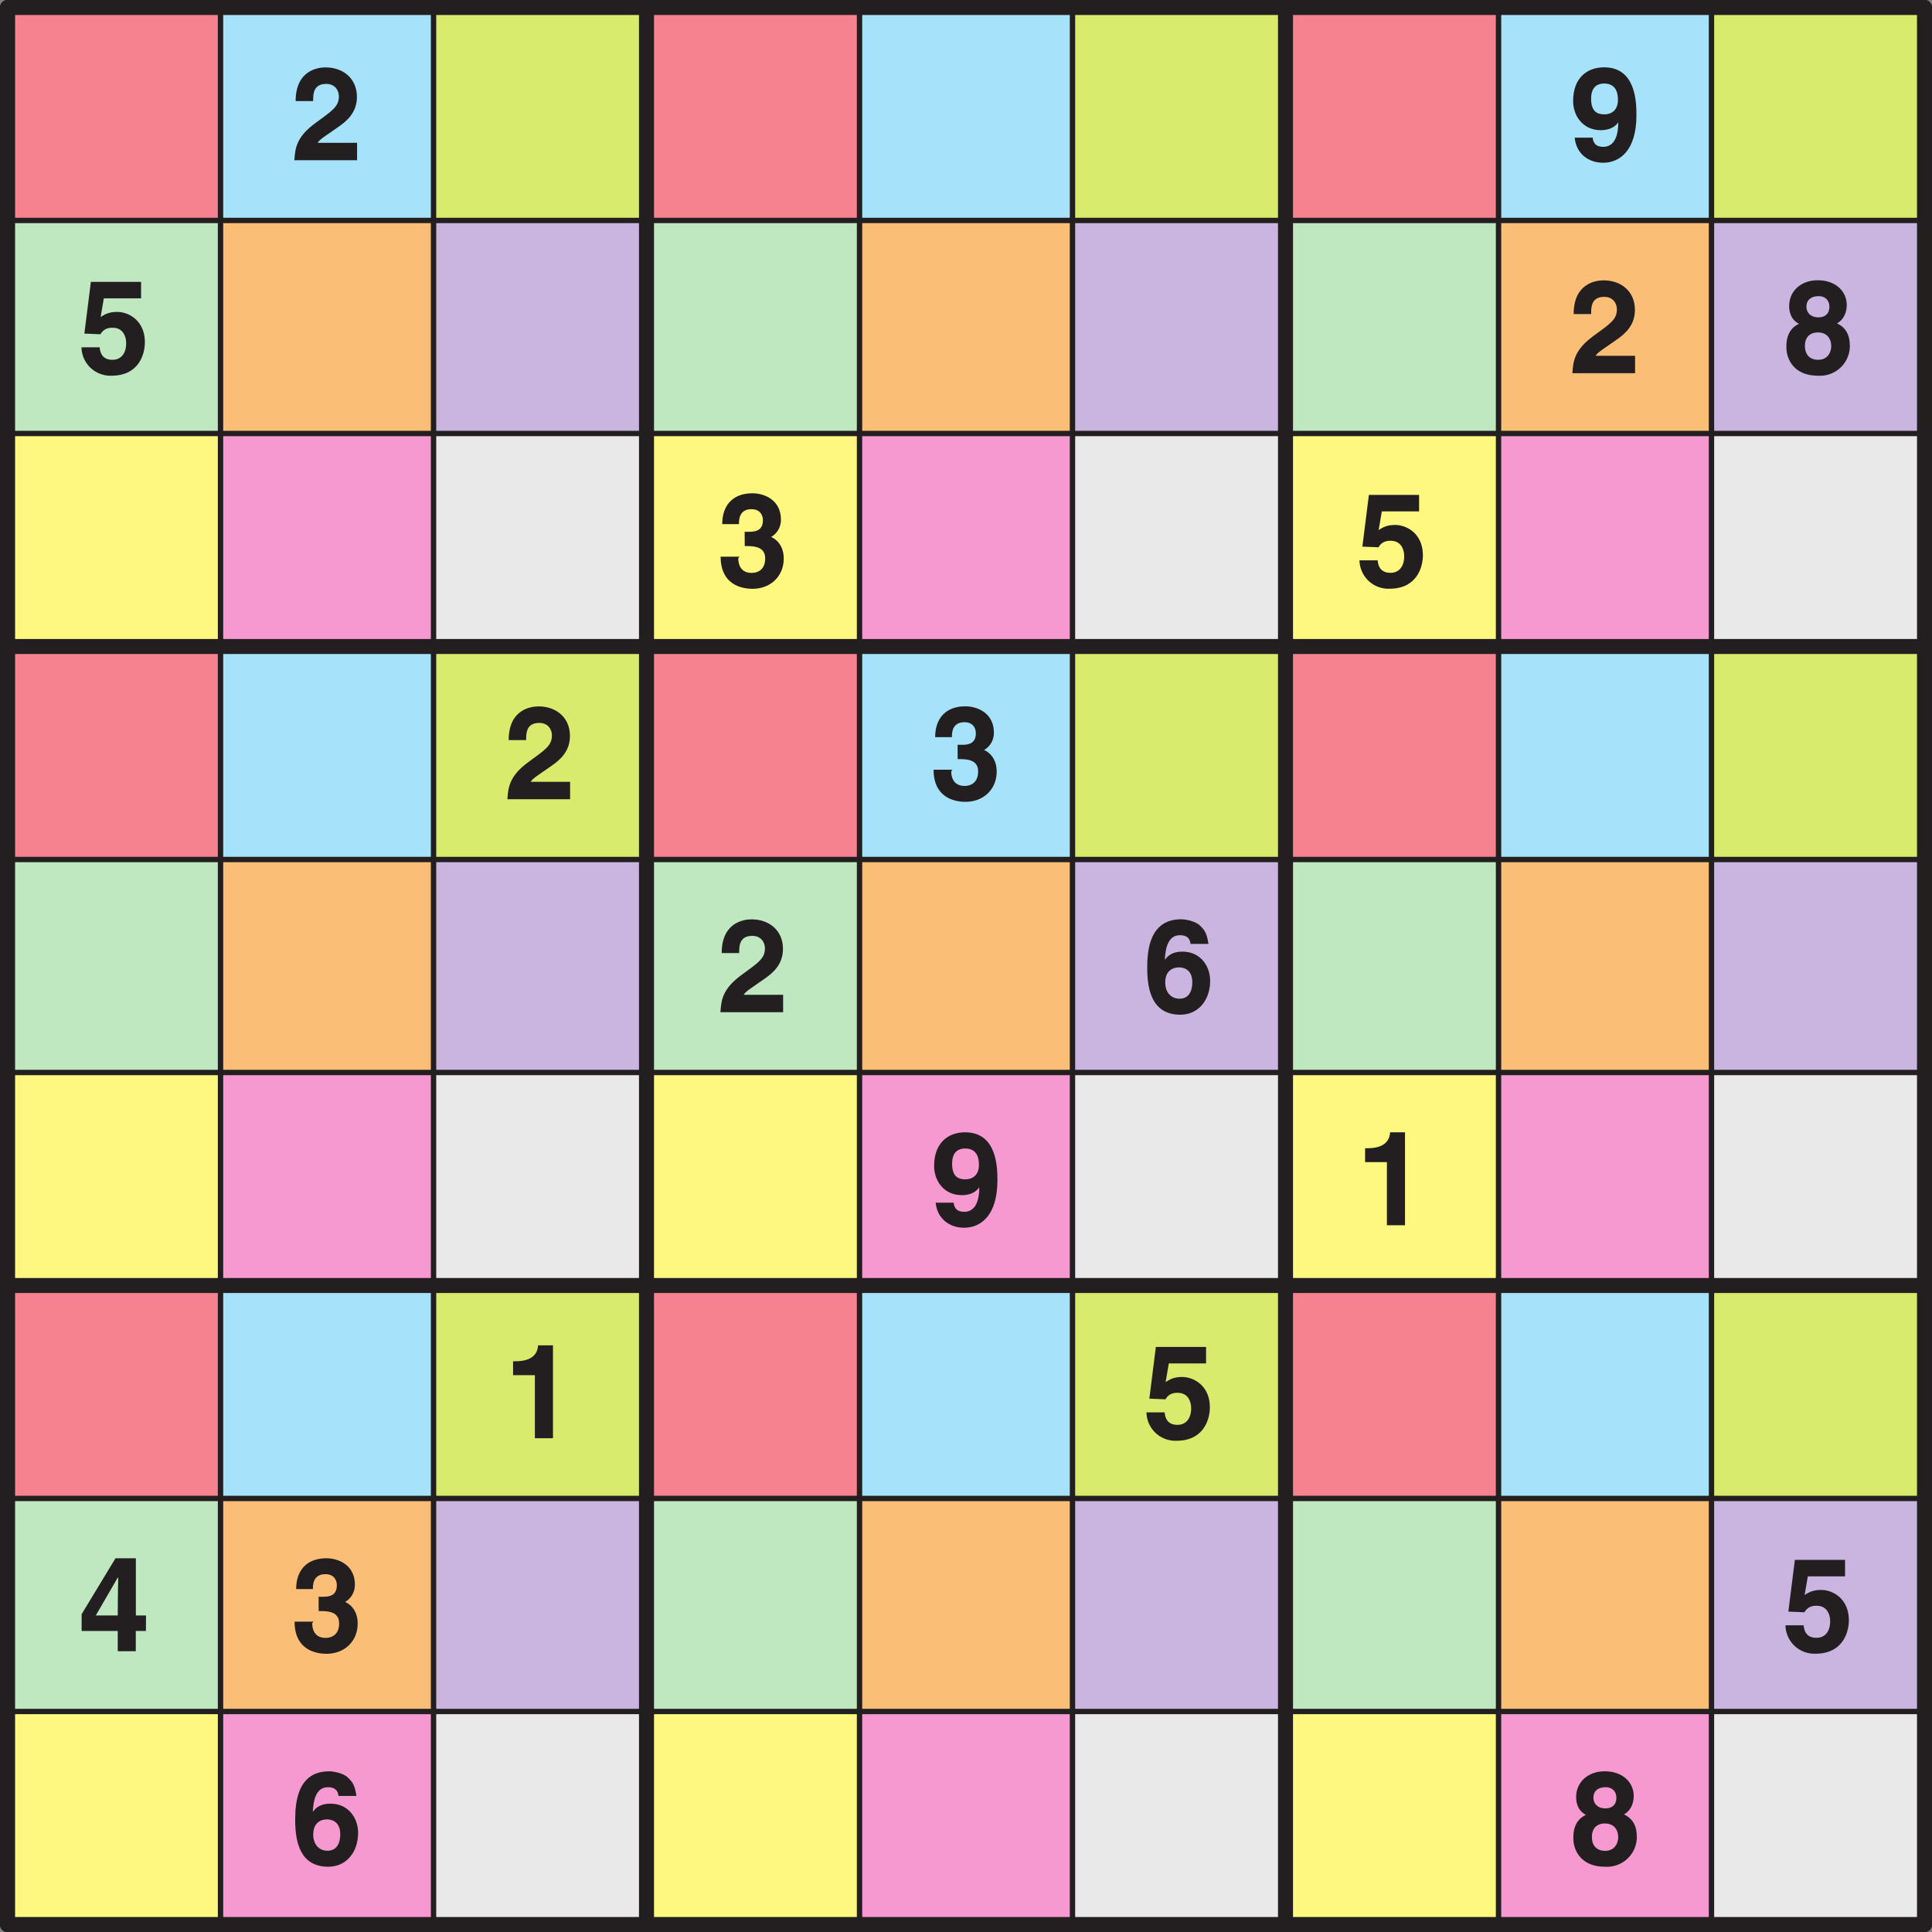
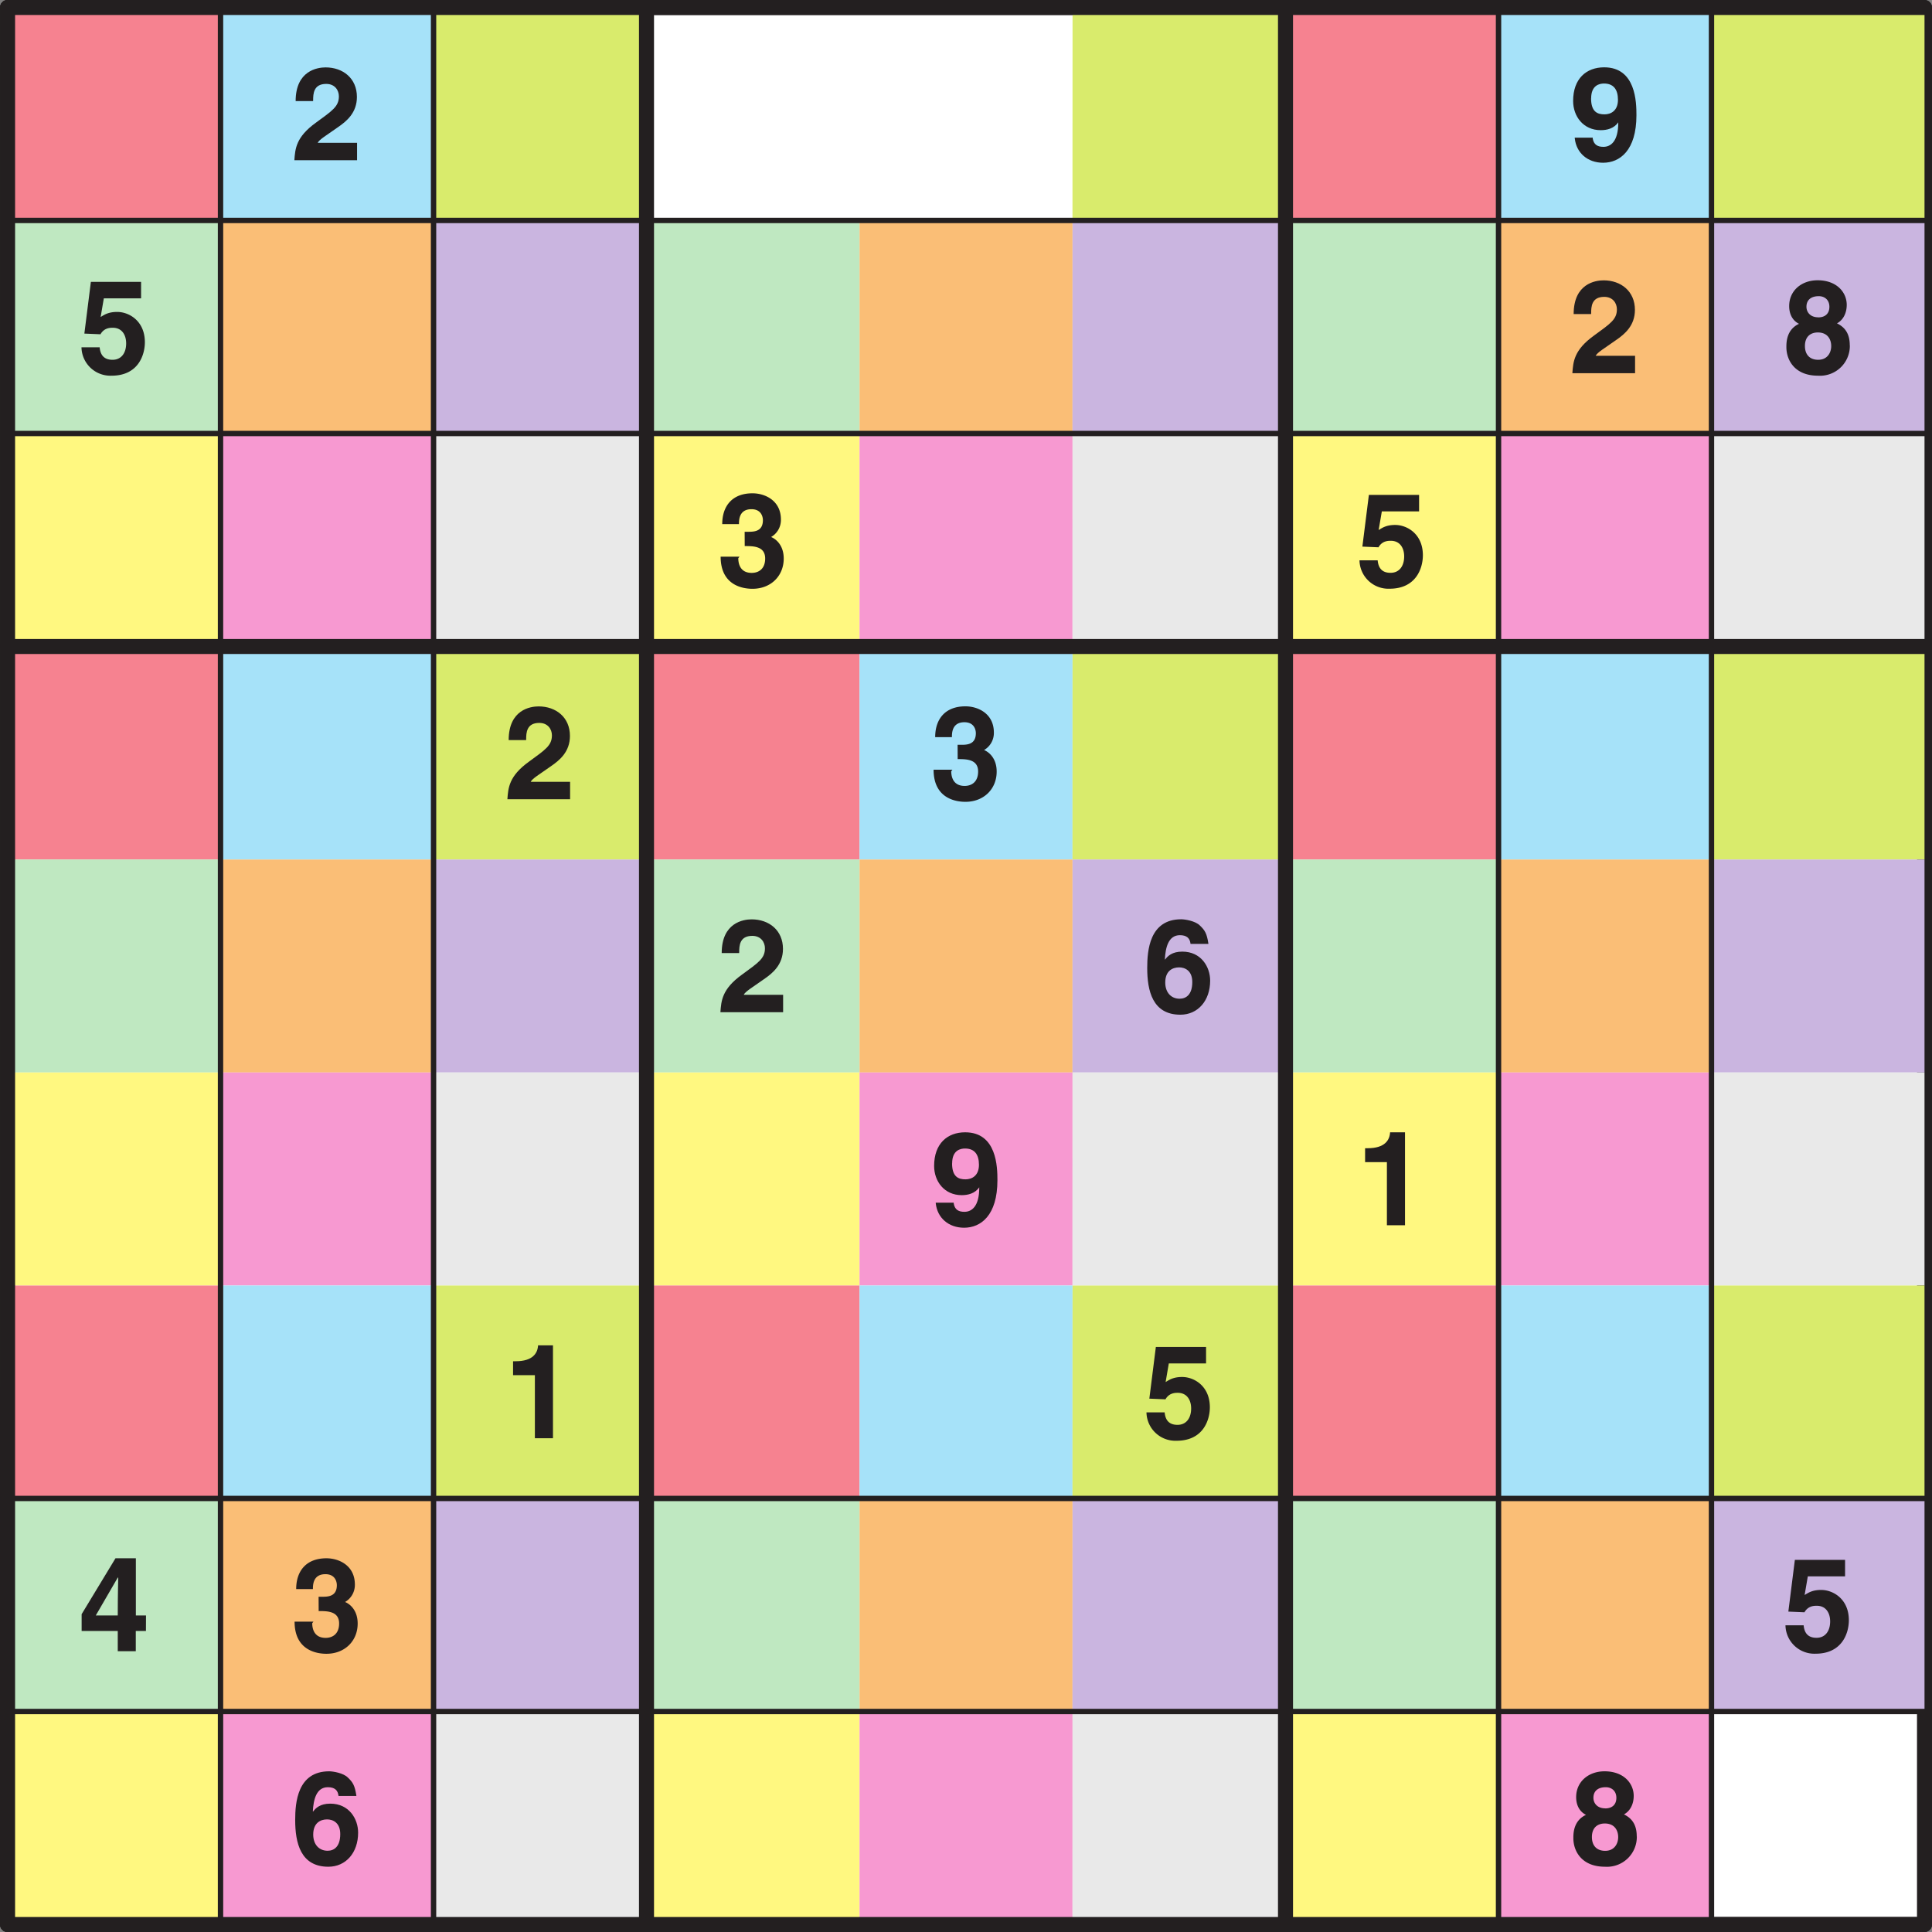
<svg xmlns="http://www.w3.org/2000/svg" xmlns:xlink="http://www.w3.org/1999/xlink" width="340.16" height="340.16" viewBox="0 0 255.119 255.119">
  <rect x="0" y="0" width="255.119" height="255.119" fill="#808080" stroke="none" />
  <defs>
    <symbol overflow="visible" id="j">
      <path d="M2.9-7.9c0-.88.05-2.18 1.73-2.18 1.15 0 1.67.85 1.67 1.64 0 1.36-.88 1.9-3.05 3.49C.62-3.05.53-1.5.42 0H8.7v-2.3h-5.2c.23-.45 1.07-.93 2.67-2.06 1.17-.8 2.51-1.92 2.51-4 0-2.45-1.83-3.9-4.14-3.9-1.08 0-3.95.43-3.95 4.45h2.3zm0 0" />
    </symbol>
    <symbol overflow="visible" id="k">
      <path d="M2.9-8.17c0-1.74 1.1-1.96 1.7-1.96 1.24 0 1.84.77 1.84 2.15 0 1.43-.92 1.92-1.77 1.92-.89 0-1.78-.28-1.78-2.11zM.74-2.87C.95-.96 2.44.33 4.48.33c2.2 0 4.4-1.61 4.4-6.28 0-1.7-.07-6.32-4.26-6.32-2.35 0-4.1 1.49-4.1 4.44 0 2.03 1.34 3.86 3.65 3.86.81 0 1.75-.22 2.3-1.03l.01.03c0 2.47-.98 3.2-1.96 3.2-.74 0-1.27-.26-1.41-1.09v-.12H.73zm0 0" />
    </symbol>
    <symbol overflow="visible" id="l">
      <path d="M3.4-9.88h4.9v-2.18H1.67L.81-5.23l2.13.09C3.42-6 4.24-6 4.56-6c1.25 0 1.77 1 1.77 2.06 0 1.3-.66 2.17-1.8 2.17-1.06 0-1.6-.56-1.7-1.65H.43A3.82 3.82 0 0 0 4.4.33c3.56 0 4.4-2.78 4.4-4.42 0-2.79-2.06-4-3.66-4-1.18 0-1.72.39-2.18.67l.42-2.46zm0 0" />
    </symbol>
    <symbol overflow="visible" id="m">
      <path d="M4.75-7.38c-1.03 0-1.55-.67-1.55-1.39 0-.87.57-1.4 1.63-1.4.76 0 1.4.48 1.4 1.4 0 .88-.54 1.4-1.48 1.4zm4.17 3.7c0-1.55-.65-2.4-1.69-2.9.85-.45 1.29-1.4 1.29-2.44 0-1.67-1.33-3.25-3.85-3.25-2.1 0-3.75 1.35-3.75 3.41 0 1.13.5 1.95 1.3 2.34C.55-5.75.55-4.05.55-3.44.55-1.78 1.6.33 4.73.33a3.94 3.94 0 0 0 4.2-4zm-2.45.1c0 .85-.49 1.81-1.72 1.81C3.65-1.77 3-2.44 3-3.59c0-1.32.83-1.79 1.7-1.79 1.33 0 1.77.96 1.77 1.8zm0 0" />
    </symbol>
    <symbol overflow="visible" id="n">
      <path d="M3.63-5.3c1.1 0 2.7-.01 2.7 1.64 0 1.35-.83 1.9-1.78 1.9-1.61 0-1.77-1.36-1.77-1.94l.16-.2H.45C.45-.01 3.52.34 4.65.34c2.44 0 4.13-1.7 4.13-3.99 0-2.06-1.39-2.8-1.83-2.9v.14A2.6 2.6 0 0 0 8.41-8.8c0-2.54-2.13-3.47-3.75-3.47-2.72 0-4 1.72-4 4.07h2.21c0-.52 0-1.97 1.65-1.97 1.3 0 1.51 1.01 1.51 1.45 0 1.58-1.31 1.53-2.03 1.53h-.38zm0 0" />
    </symbol>
    <symbol overflow="visible" id="o">
      <path d="M8.6-9.1c-.2-1.28-.44-1.71-1.12-2.35-.59-.6-1.96-.82-2.46-.82-4.2 0-4.49 4.13-4.49 6.43 0 3.01.7 6.17 4.38 6.17 2.32 0 3.93-1.86 3.93-4.5C8.84-5.97 7.66-8 5.16-8c-1.35 0-1.94.6-2.27 1.05L2.86-7c.08-1.48.44-3.17 1.98-3.17.9 0 1.33.39 1.41 1.15h2.36zM6.48-3.98c0 1.64-.8 2.2-1.67 2.2-1.14 0-1.9-.84-1.9-2.14 0-1.51.93-2 1.83-2 .75 0 1.74.41 1.74 1.94zm0 0" />
    </symbol>
    <symbol overflow="visible" id="p">
      <path d="M1.17-8.33h2.88V0h2.39v-12.27H4.47c-.05 1-.66 2.1-2.95 2.1h-.35zm0 0" />
    </symbol>
    <symbol overflow="visible" id="q">
      <path d="M2.22-4.55l3-5.17h.06c0 .3-.06 2.19-.06 5H2.3zm6.73-.17H7.61v-7.55H4.92L.45-4.89v2.22h4.77V0H7.6v-2.67h1.34zm0 0" />
    </symbol>
    <clipPath id="a">
      <path d="M0 0h255.12v255.12H0zm0 0" />
    </clipPath>
    <clipPath id="b">
      <path d="M0 0h2v255.12H0zm0 0" />
    </clipPath>
    <clipPath id="c">
      <path d="M0 0h255.12v2H0zm0 0" />
    </clipPath>
    <clipPath id="d">
      <path d="M84 0h3v255.12h-3zm0 0" />
    </clipPath>
    <clipPath id="e">
      <path d="M0 84h255.12v3H0zm0 0" />
    </clipPath>
    <clipPath id="f">
      <path d="M168 0h3v255.12h-3zm0 0" />
    </clipPath>
    <clipPath id="g">
-       <path d="M0 168h255.12v3H0zm0 0" />
-     </clipPath>
+       </clipPath>
    <clipPath id="h">
      <path d="M253 0h2.12v255.12H253zm0 0" />
    </clipPath>
    <clipPath id="i">
      <path d="M0 253h255.12v2.12H0zm0 0" />
    </clipPath>
  </defs>
  <path d="M1 .99h253.13v253.13H.99zm0 0" fill="#fff" />
  <g clip-path="url(#a)">
    <path d="M1 .99h253.13v253.14H.99zm0 0" fill="none" stroke-width="1.984" stroke-linecap="round" stroke-linejoin="round" stroke="#231f20" stroke-miterlimit="10" />
  </g>
  <path d="M1 .99h28.12V29.1H.99zm0 0" fill="#f68290" />
  <path d="M29.12.99h28.13V29.1H29.12zm0 0" fill="#a6e2f9" />
  <path d="M57.25.99h28.12V29.1H57.25zm0 0" fill="#d9eb6c" />
-   <path d="M85.37.99h28.13V29.1H85.37zm0 0" fill="#f68290" />
-   <path d="M113.5.99h28.13V29.1H113.5zm0 0" fill="#a6e2f9" />
+   <path d="M113.5.99V29.1H113.5zm0 0" fill="#a6e2f9" />
  <path d="M141.63.99h28.12V29.1h-28.13zm0 0" fill="#d9eb6c" />
  <path d="M169.75.99h28.13V29.1h-28.13zm0 0" fill="#f68290" />
  <path d="M197.88.99H226V29.1h-28.12zm0 0" fill="#a6e2f9" />
  <path d="M226 .99h28.13V29.1H226zm0 0" fill="#d9eb6c" />
  <path d="M1 29.11h28.12v28.13H.99zm0 0" fill="#bfe8c1" />
  <path d="M29.12 29.11h28.13v28.13H29.12zm0 0" fill="#fabe76" />
  <path d="M57.25 29.11h28.12v28.13H57.25zm0 0" fill="#cab5e0" />
  <path d="M85.37 29.11h28.13v28.13H85.37zm0 0" fill="#bfe8c1" />
  <path d="M113.5 29.11h28.13v28.13H113.5zm0 0" fill="#fabe76" />
  <path d="M141.63 29.11h28.12v28.13h-28.13zm0 0" fill="#cab5e0" />
  <path d="M169.75 29.11h28.13v28.13h-28.13zm0 0" fill="#bfe8c1" />
  <path d="M197.88 29.11H226v28.13h-28.12zm0 0" fill="#fabe76" />
  <path d="M226 29.11h28.13v28.13H226zm0 0" fill="#cab5e0" />
  <path d="M1 57.24h28.12v28.13H.99zm0 0" fill="#fff880" />
  <path d="M29.12 57.24h28.13v28.13H29.12zm0 0" fill="#f799d1" />
  <path d="M57.25 57.24h28.12v28.13H57.25zm0 0" fill="#e9e9e9" />
  <path d="M85.37 57.24h28.13v28.13H85.37zm0 0" fill="#fff880" />
  <path d="M113.5 57.24h28.13v28.13H113.5zm0 0" fill="#f799d1" />
  <path d="M141.63 57.24h28.12v28.13h-28.13zm0 0" fill="#e9e9e9" />
  <path d="M169.75 57.24h28.13v28.13h-28.13zm0 0" fill="#fff880" />
  <path d="M197.88 57.24H226v28.13h-28.12zm0 0" fill="#f799d1" />
  <path d="M226 57.24h28.13v28.13H226zm0 0" fill="#e9e9e9" />
  <path d="M1 85.37h28.12v28.12H.99zm0 0" fill="#f68290" />
  <path d="M29.12 85.37h28.13v28.12H29.12zm0 0" fill="#a6e2f9" />
  <path d="M57.25 85.37h28.12v28.12H57.25zm0 0" fill="#d9eb6c" />
  <path d="M85.37 85.37h28.13v28.12H85.37zm0 0" fill="#f68290" />
  <path d="M113.5 85.37h28.13v28.12H113.5zm0 0" fill="#a6e2f9" />
  <path d="M141.63 85.37h28.12v28.12h-28.13zm0 0" fill="#d9eb6c" />
  <path d="M169.75 85.37h28.13v28.12h-28.13zm0 0" fill="#f68290" />
  <path d="M197.88 85.37H226v28.12h-28.12zm0 0" fill="#a6e2f9" />
  <path d="M226 85.37h28.13v28.12H226zm0 0" fill="#d9eb6c" />
  <path d="M1 113.5h28.12v28.12H.99zm0 0" fill="#bfe8c1" />
  <path d="M29.12 113.5h28.13v28.12H29.12zm0 0" fill="#fabe76" />
  <path d="M57.25 113.5h28.12v28.12H57.25zm0 0" fill="#cab5e0" />
  <path d="M85.37 113.5h28.13v28.12H85.37zm0 0" fill="#bfe8c1" />
  <path d="M113.5 113.5h28.13v28.12H113.5zm0 0" fill="#fabe76" />
  <path d="M141.63 113.5h28.12v28.12h-28.13zm0 0" fill="#cab5e0" />
  <path d="M169.75 113.5h28.13v28.12h-28.13zm0 0" fill="#bfe8c1" />
  <path d="M197.88 113.5H226v28.12h-28.12zm0 0" fill="#fabe76" />
  <path d="M226 113.5h28.13v28.12H226zm0 0" fill="#cab5e0" />
  <path d="M1 141.62h28.12v28.13H.99zm0 0" fill="#fff880" />
  <path d="M29.12 141.62h28.13v28.13H29.12zm0 0" fill="#f799d1" />
  <path d="M57.25 141.62h28.12v28.13H57.25zm0 0" fill="#e9e9e9" />
  <path d="M85.37 141.62h28.13v28.13H85.37zm0 0" fill="#fff880" />
  <path d="M113.5 141.62h28.13v28.13H113.5zm0 0" fill="#f799d1" />
  <path d="M141.63 141.62h28.12v28.13h-28.13zm0 0" fill="#e9e9e9" />
  <path d="M169.75 141.62h28.13v28.13h-28.13zm0 0" fill="#fff880" />
  <path d="M197.88 141.62H226v28.13h-28.12zm0 0" fill="#f799d1" />
  <path d="M226 141.62h28.13v28.13H226zm0 0" fill="#e9e9e9" />
  <path d="M1 169.75h28.12v28.13H.99zm0 0" fill="#f68290" />
  <path d="M29.12 169.75h28.13v28.13H29.12zm0 0" fill="#a6e2f9" />
  <path d="M57.25 169.75h28.12v28.13H57.25zm0 0" fill="#d9eb6c" />
  <path d="M85.37 169.75h28.13v28.13H85.37zm0 0" fill="#f68290" />
  <path d="M113.5 169.75h28.13v28.13H113.5zm0 0" fill="#a6e2f9" />
  <path d="M141.63 169.75h28.12v28.13h-28.13zm0 0" fill="#d9eb6c" />
  <path d="M169.75 169.75h28.13v28.13h-28.13zm0 0" fill="#f68290" />
  <path d="M197.88 169.75H226v28.13h-28.12zm0 0" fill="#a6e2f9" />
  <path d="M226 169.75h28.13v28.13H226zm0 0" fill="#d9eb6c" />
  <path d="M1 197.88h28.12V226H.99zm0 0" fill="#bfe8c1" />
  <path d="M29.12 197.88h28.13V226H29.12zm0 0" fill="#fabe76" />
  <path d="M57.25 197.88h28.12V226H57.25zm0 0" fill="#cab5e0" />
  <path d="M85.37 197.88h28.13V226H85.37zm0 0" fill="#bfe8c1" />
  <path d="M113.5 197.88h28.13V226H113.5zm0 0" fill="#fabe76" />
  <path d="M141.63 197.88h28.12V226h-28.13zm0 0" fill="#cab5e0" />
  <path d="M169.75 197.88h28.13V226h-28.13zm0 0" fill="#bfe8c1" />
  <path d="M197.88 197.88H226V226h-28.12zm0 0" fill="#fabe76" />
  <path d="M226 197.88h28.13V226H226zm0 0" fill="#cab5e0" />
  <path d="M1 226h28.12v28.13H.99zm0 0" fill="#fff880" />
  <path d="M29.12 226h28.13v28.13H29.12zm0 0" fill="#f799d1" />
  <path d="M57.25 226h28.12v28.13H57.25zm0 0" fill="#e9e9e9" />
  <path d="M85.37 226h28.13v28.13H85.37zm0 0" fill="#fff880" />
  <path d="M113.5 226h28.13v28.13H113.5zm0 0" fill="#f799d1" />
  <path d="M141.63 226h28.12v28.13h-28.13zm0 0" fill="#e9e9e9" />
  <path d="M169.75 226h28.13v28.13h-28.13zm0 0" fill="#fff880" />
  <path d="M197.88 226H226v28.13h-28.12zm0 0" fill="#f799d1" />
-   <path d="M226 226h28.13v28.13H226zm0 0" fill="#e9e9e9" />
  <g clip-path="url(#b)">
    <path d="M1 .99v253.14" fill="none" stroke-width="1.984" stroke-linecap="round" stroke-linejoin="round" stroke="#231f20" stroke-miterlimit="10" />
  </g>
  <g clip-path="url(#c)">
    <path d="M1 .99h253.13" fill="none" stroke-width="1.984" stroke-linecap="round" stroke-linejoin="round" stroke="#231f20" stroke-miterlimit="10" />
  </g>
  <path d="M29.12.99v253.14M1 29.11h253.13M57.25.99v253.14M1 57.24h253.13" fill="none" stroke-width=".709" stroke-linecap="round" stroke-linejoin="round" stroke="#231f20" stroke-miterlimit="10" />
  <g clip-path="url(#d)">
    <path d="M85.37.99v253.14" fill="none" stroke-width="1.984" stroke-linecap="round" stroke-linejoin="round" stroke="#231f20" stroke-miterlimit="10" />
  </g>
  <g clip-path="url(#e)">
    <path d="M1 85.37h253.13" fill="none" stroke-width="1.984" stroke-linecap="round" stroke-linejoin="round" stroke="#231f20" stroke-miterlimit="10" />
  </g>
-   <path d="M113.5.99v253.14M1 113.5h253.13M141.62.99v253.14M1 141.62h253.13" fill="none" stroke-width=".709" stroke-linecap="round" stroke-linejoin="round" stroke="#231f20" stroke-miterlimit="10" />
  <g clip-path="url(#f)">
    <path d="M169.75.99v253.14" fill="none" stroke-width="1.984" stroke-linecap="round" stroke-linejoin="round" stroke="#231f20" stroke-miterlimit="10" />
  </g>
  <g clip-path="url(#g)">
    <path d="M1 169.75h253.13" fill="none" stroke-width="1.984" stroke-linecap="round" stroke-linejoin="round" stroke="#231f20" stroke-miterlimit="10" />
  </g>
  <path d="M197.88.99v253.14M1 197.87h253.13M226 .99v253.14M1 226h253.13" fill="none" stroke-width=".709" stroke-linecap="round" stroke-linejoin="round" stroke="#231f20" stroke-miterlimit="10" />
  <g clip-path="url(#h)">
-     <path d="M254.13.99v253.14" fill="none" stroke-width="1.984" stroke-linecap="round" stroke-linejoin="round" stroke="#231f20" stroke-miterlimit="10" />
-   </g>
+     </g>
  <g clip-path="url(#i)">
    <path d="M1 254.13h253.13" fill="none" stroke-width="1.984" stroke-linecap="round" stroke-linejoin="round" stroke="#231f20" stroke-miterlimit="10" />
  </g>
  <use xlink:href="#j" x="38.45" y="21.16" fill="#231f20" />
  <use xlink:href="#k" x="207.21" y="21.16" fill="#231f20" />
  <use xlink:href="#l" x="10.33" y="49.28" fill="#231f20" />
  <use xlink:href="#j" x="207.21" y="49.28" fill="#231f20" />
  <use xlink:href="#m" x="235.34" y="49.28" fill="#231f20" />
  <use xlink:href="#n" x="94.71" y="77.41" fill="#231f20" />
  <use xlink:href="#l" x="179.09" y="77.41" fill="#231f20" />
  <use xlink:href="#j" x="66.58" y="105.54" fill="#231f20" />
  <use xlink:href="#n" x="122.83" y="105.54" fill="#231f20" />
  <use xlink:href="#j" x="94.71" y="133.66" fill="#231f20" />
  <use xlink:href="#o" x="150.96" y="133.66" fill="#231f20" />
  <use xlink:href="#k" x="122.83" y="161.79" fill="#231f20" />
  <use xlink:href="#p" x="179.09" y="161.79" fill="#231f20" />
  <use xlink:href="#p" x="66.58" y="189.92" fill="#231f20" />
  <use xlink:href="#l" x="150.96" y="189.92" fill="#231f20" />
  <use xlink:href="#q" x="10.33" y="218.04" fill="#231f20" />
  <use xlink:href="#n" x="38.45" y="218.04" fill="#231f20" />
  <use xlink:href="#l" x="235.34" y="218.04" fill="#231f20" />
  <use xlink:href="#o" x="38.45" y="246.17" fill="#231f20" />
  <use xlink:href="#m" x="207.21" y="246.17" fill="#231f20" />
</svg>